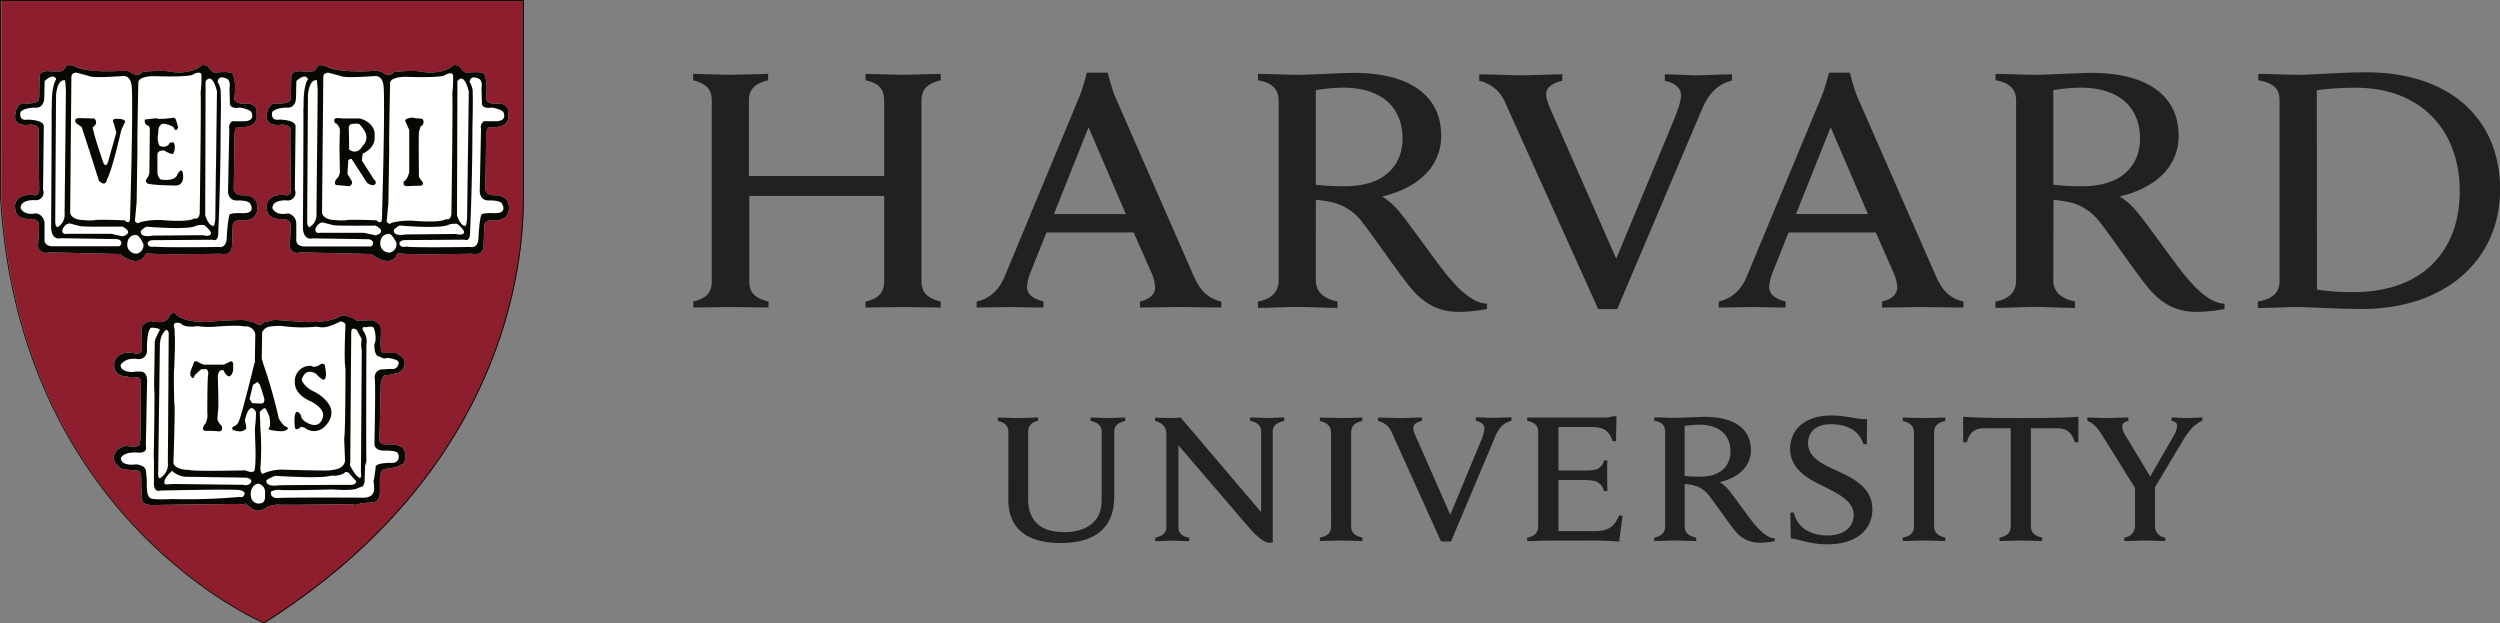
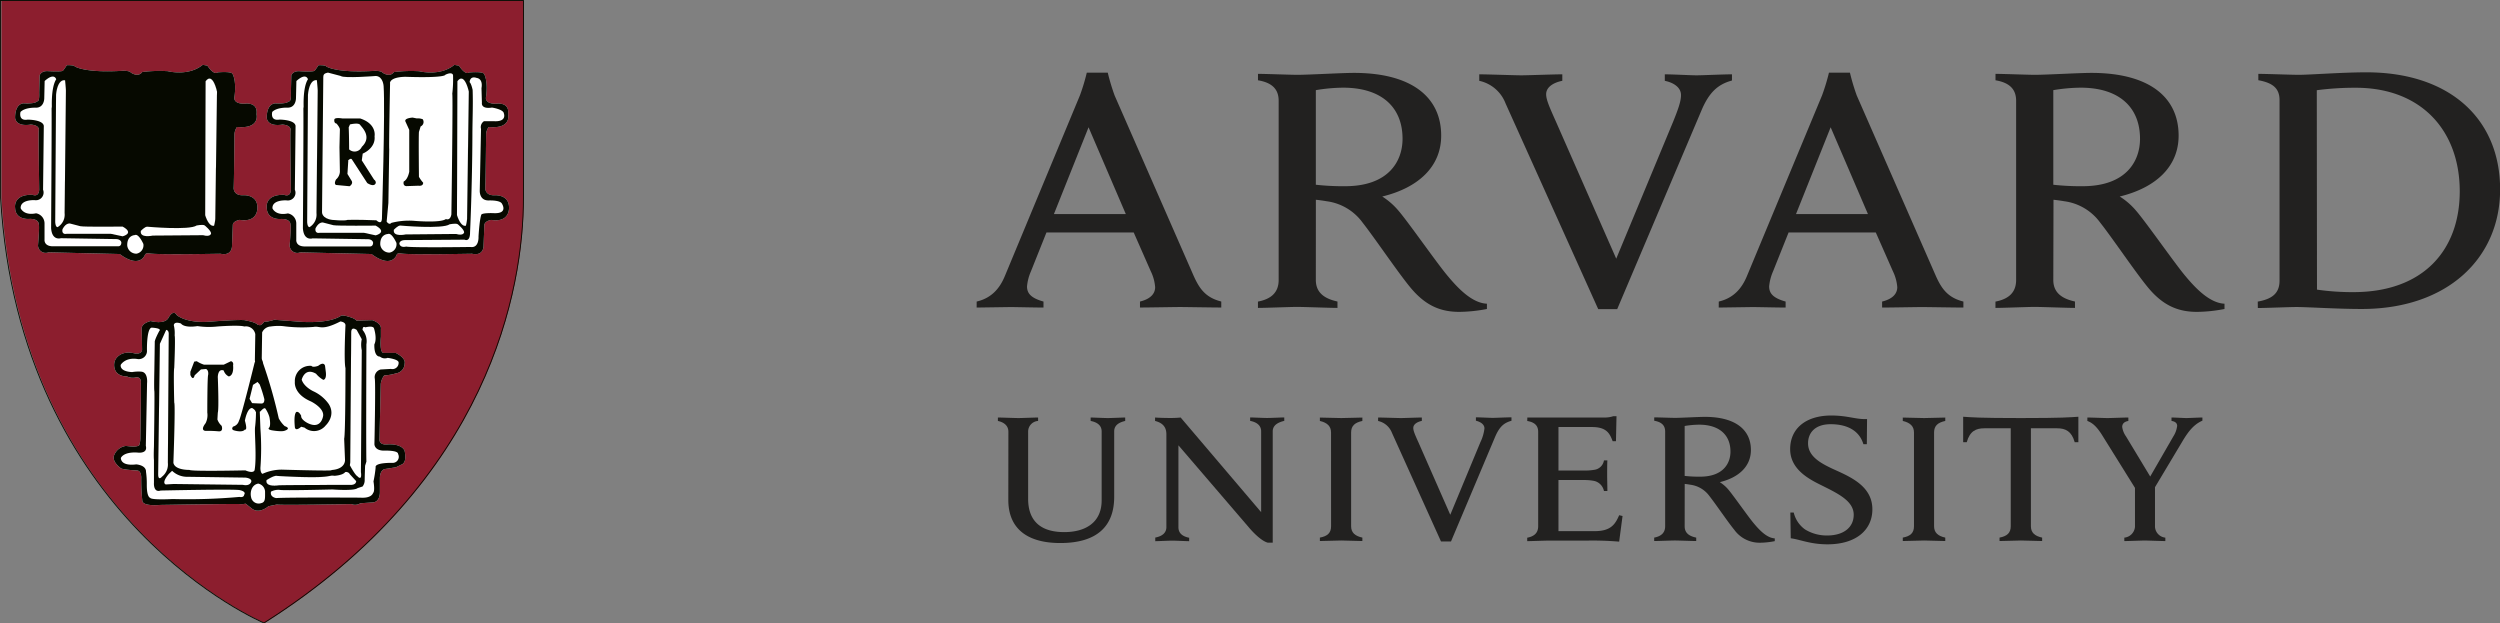
<svg xmlns="http://www.w3.org/2000/svg" viewBox="0 0 649.55 161.97">
  <rect x="0" y="0" width="649.55" height="161.97" fill="#808080" stroke="none" />
  <defs>
    <style>.cls-1{fill:#222120;}.cls-2{fill:#8c1e2e;}.cls-3,.cls-6,.cls-7{fill:none;stroke:#060900;}.cls-3{stroke-width:0.23px;}.cls-4{fill:#fff;}.cls-5{fill:#060900;}.cls-6{stroke-width:0.01px;}.cls-7{stroke-width:0.01px;}</style>
  </defs>
  <title>hardvard</title>
  <g id="Capa_2" data-name="Capa 2">
    <g id="Capa_1-2" data-name="Capa 1">
      <path class="cls-1" d="M262,112.16c0-1.37-.9-2.39-2.73-2.79v-.89c1,0,4.39.14,5.34.14s4.09-.14,5.11-.14v.89a2.77,2.77,0,0,0-2.59,2.79V129.6c0,5.52,3,8.65,9.38,8.65,5.47,0,9.72-2.45,9.72-8.24V112.09c0-1.3-.81-2.32-2.86-2.72v-.89c.75,0,3.54.14,4.49.14s3.74-.14,4.49-.14v.89c-2,.47-2.86,1.36-2.86,2.72v17c0,7.61-4.43,12-14,12-8.9,0-13.51-4-13.51-11.2Z" />
      <path class="cls-1" d="M300.16,139.67c2.07-.39,2.89-1.43,2.89-2.72V112.84c0-2-1.09-3-2.94-3.47v-.89c1,.08,2.81.12,3.71.12a26.63,26.63,0,0,0,2.94-.12l20.91,24.59v-21c0-1.29-.82-2.32-2.86-2.72v-.89c.75,0,3.44.14,4.4.14s3.72-.14,4.47-.14v.89c-2,.47-3,1.36-3,2.72V141h-1.26c-.79-.18-2.29-1-4.57-3.54L306.18,115.7V137c0,1.29.75,2.32,2.79,2.72v.89c-.75,0-3.44-.14-4.4-.14s-3.65.14-4.41.14Z" />
      <path class="cls-1" d="M465.17,133.17h.88a7.48,7.48,0,0,0,2.94,4.39,10.76,10.76,0,0,0,5.77,1.57c4.21,0,6.87-2.08,6.87-5.38s-3.42-5.19-7.51-7.23c-3-1.52-9-4-9-9.82,0-5.39,4.11-8.74,10.68-8.74,4.34,0,6.37,1.06,9.3.92l-.06,6.53h-.89c-1.17-3.85-4.67-5.19-8.5-5.19-4.28,0-5.88,2.45-5.88,4.94,0,3.57,3.49,5.36,7.44,7.13,4.45,2,9.27,4.48,9.27,10.05,0,5.27-4.13,9.09-11.67,9.09-4.49,0-7.18-1.28-9.54-1.57Z" />
      <path class="cls-1" d="M559.91,126v10.91a3,3,0,0,0,2.69,2.78v.89c-1,0-4.43-.14-5.41-.14-.82,0-4.08.14-5.25.14v-.89a3.08,3.08,0,0,0,2.77-2.78V126.45m.33.84-8.51-13.66c-1.45-2.4-2.57-3.66-4.19-4.26v-.89c1.17,0,4.32.14,5.21.14s4.21-.14,5.44-.14v.89c-1.09.19-1.6.74-1.6,1.56a5.54,5.54,0,0,0,1,2.47l6.28,10.41,6-10.41a6.48,6.48,0,0,0,1-2.76c0-.62-.44-1.14-1.47-1.27v-.89c1,0,3.18.14,3.86.14s3.16-.14,4.17-.14v.82c-2.33,1-3.78,3-5.19,5.36l-7.74,12.94" />
      <path class="cls-1" d="M396.83,108.48h20a6.94,6.94,0,0,0,2.32-.34H420l-.14,6.49H419c-.76-2-1.55-3.68-5.41-3.68h-8.67v11.31h6.68a15,15,0,0,0,2.67-.2,2.92,2.92,0,0,0,2.47-2.44h.89c-.06,1-.06,3.21-.06,3.87s.06,3,.06,4.08h-.89a3.37,3.37,0,0,0-2.47-2.6,13.43,13.43,0,0,0-2.67-.25h-6.68V138h9.43c4.12,0,5.31-1.72,6.34-4.14l.88.21-.88,6.66a82.14,82.14,0,0,0-8.38-.27h-10c-1,0-4.48.14-5.51.14v-.89c1.8-.34,2.85-1.23,2.85-3V112.19c0-1.52-.82-2.47-2.84-2.81Z" />
      <path class="cls-1" d="M345.83,112.37c0-1.64-1-2.55-2.9-3v-.88c1.07,0,4.54.13,5.55.13.85,0,4.41-.13,5.49-.13v.88c-1.91.41-2.92,1.23-2.92,3v24.36c0,1.64,1,2.54,2.92,2.95v.89c-1.08,0-4.5-.14-5.49-.14s-4.47.14-5.55.14v-.89c2-.37,2.91-1.23,2.91-2.95Z" />
      <path class="cls-1" d="M497.29,112.37c0-1.64-1-2.55-2.91-3v-.88c1.07,0,4.54.13,5.54.13s4.41-.13,5.5-.13v.88c-1.91.41-2.91,1.23-2.91,3v24.36c0,1.64,1,2.54,2.91,2.95v.89c-1.07,0-4.49-.14-5.5-.14-.85,0-4.47.14-5.54.14v-.89c2-.37,2.91-1.23,2.91-2.95Z" />
      <path class="cls-1" d="M525,108.62c-10.94,0-12.7-.2-14.93-.34l0,6.61H511c.82-2.93,2.45-3.61,4.56-3.61h6.87v25.45c0,1.72-.94,2.58-2.91,2.95v.89c1.08,0,4.73-.14,5.57-.14,1,0,4.43.14,5.5.14v-.89c-1.93-.41-2.92-1.3-2.92-2.95V111.28h6.81c2.19,0,3.76.75,4.57,3.61H540v-6.61c-2.22.14-4,.34-14.92.34" />
      <path class="cls-1" d="M437.71,123.65a32.85,32.85,0,0,0,4,.2c6,0,7.9-3.45,7.9-6.51,0-4.32-2.89-7-8.14-7a23.19,23.19,0,0,0-3.76.34Zm0,13.08c0,1.64,1,2.54,3,2.95v.89c-1.07,0-4.57-.14-5.57-.14s-4.28.14-5.35.14v-.89c1.79-.34,2.85-1.23,2.85-2.95v-24.6c0-1.51-.82-2.47-2.84-2.81v-.88c1.07,0,4.46.13,5.41.13,1.57,0,6-.26,7.77-.26,7.67,0,11.94,3.17,11.94,8.61,0,4.27-3.18,7.17-8.08,8.35a9.8,9.8,0,0,1,2.23,1.94c1.35,1.6,5,6.84,6.52,8.67s3.45,3.89,5.53,4v.72a20.37,20.37,0,0,1-3.81.41,8.1,8.1,0,0,1-6.71-3.36c-1.75-2.13-4.71-6.54-6.46-8.77a7.29,7.29,0,0,0-4.95-2.94c-.48-.08-.93-.15-1.47-.21Z" />
      <path class="cls-1" d="M361.66,112.47a5,5,0,0,0-3.6-3.09v-.9c1.14,0,5.08.14,5.95.14s4.24-.14,5.41-.14v.88c-1,.2-2.22.77-2.22,1.84,0,.76.46,1.79,1.34,3.74l8.27,18.81,7.82-18.84a11.09,11.09,0,0,0,1.06-3.6c0-1-.92-1.68-2.22-2v-.88c1,0,3.59.14,4.38.14s3.71-.14,4.86-.14v.9c-2,.53-3.14,1.6-4.24,4.15L377,140.68h-2.6Z" />
      <path class="cls-1" d="M391.17,26.86A9.45,9.45,0,0,0,384.34,21V19.31c2.15,0,9.3.26,10.94.26s8.43-.26,10.64-.26V21c-2,.38-4.2,1.47-4.2,3.49,0,1.42.88,3.39,2.53,7.08l15.68,35.64,14.83-35.7c1.16-2.89,2-5.1,2-6.81,0-1.9-1.76-3.19-4.21-3.7V19.31c2,0,6.73.26,8.25.26s7-.26,9.2-.26v1.61c-3.7,1-6,3.13-8,7.95L420.18,80.32h-4.93Z" />
-       <path class="cls-1" d="M180.08,78.36c2.85-.65,4.85-1.94,4.85-5.17V26c0-3.1-1.86-4.38-4.85-5.16V19.19c1.49,0,7.94.25,9.5.25,1.81,0,8.56-.25,10-.25v1.67c-2.84.65-5,1.94-5,5.16V45.72h35.14V26c0-3.22-1.87-4.51-4.84-5.16V19.19c1.48,0,8.12.25,9.92.25,1.56,0,8.15-.25,9.62-.25v1.67c-2.85.65-5,1.94-5,5.16V73.19c0,3.1,2,4.4,5,5.17v1.54c-1.47,0-8.06-.13-9.62-.13-1.8,0-8.43.13-9.92.13V78.36c2.83-.65,4.84-1.94,4.84-5.17V50.9H194.68V73.19c0,3.23,2,4.4,5,5.17v1.54c-1.48,0-8.24-.13-10-.13-1.57,0-8,.13-9.5.13Z" />
      <path class="cls-1" d="M602,75.25a64,64,0,0,0,9.48.65c18.16,0,27.61-10.93,27.61-26.18,0-15.81-10-26.92-27-26.92a76.15,76.15,0,0,0-10.14.64Zm-15.39,3.11c3.65-.65,5.66-2.1,5.66-5.43V26c0-3.23-2-4.51-5.51-5.16V19.19c2,0,8.64.25,10.47.25,3,0,11.2-.65,17.61-.65,21.62,0,34.74,12.07,34.74,30.43,0,17.84-13.66,31.06-35.95,31.06-6.43,0-14-.51-17-.51-1.81,0-8,.26-10,.26Z" />
      <path class="cls-1" d="M341.88,48a64.1,64.1,0,0,0,7.59.38c11.37,0,14.94-6.54,14.94-12.33,0-8.21-5.47-13.27-15.43-13.27a45.1,45.1,0,0,0-7.1.64Zm0,24.74c0,3.13,2,4.82,5.62,5.6V80c-2,0-8.64-.26-10.54-.26-1.61,0-8.09.26-10.12.26V78.36c3.38-.65,5.38-2.33,5.38-5.6V26.18c0-2.87-1.55-4.68-5.37-5.32V19.19c2,0,8.44.25,10.24.25,3,0,11.4-.5,14.73-.5,14.54,0,22.63,6,22.63,16.3,0,8.11-6,13.56-15.31,15.82a18.55,18.55,0,0,1,4.22,3.69c2.57,3,9.65,13.15,12.51,16.62s6.53,7.36,10.46,7.54v1.37a39,39,0,0,1-7.19.75c-5,0-8.89-1.73-12.72-6.37-3.3-4-9.07-12.58-12.38-16.81a13.77,13.77,0,0,0-9.34-5.56c-.92-.16-1.79-.28-2.81-.39Z" />
      <path class="cls-1" d="M533.49,48a64.54,64.54,0,0,0,7.6.38c11.37,0,14.93-6.54,14.93-12.33,0-8.21-5.47-13.27-15.41-13.27a45.28,45.28,0,0,0-7.12.64Zm0,24.74c0,3.13,2,4.82,5.63,5.6V80c-2,0-8.63-.26-10.53-.26-1.63,0-8.1.26-10.13.26V78.36c3.38-.65,5.37-2.33,5.37-5.6V26.18c0-2.87-1.56-4.68-5.36-5.32V19.19c2,0,8.43.25,10.24.25,3,0,11.4-.5,14.71-.5,14.56,0,22.63,6,22.63,16.3,0,8.11-6,13.56-15.3,15.82A18.2,18.2,0,0,1,555,54.75c2.59,3,9.67,13.15,12.52,16.62s6.55,7.36,10.45,7.54v1.37a38.59,38.59,0,0,1-7.16.75c-5,0-8.92-1.73-12.74-6.37-3.3-4-9.06-12.58-12.39-16.81a13.76,13.76,0,0,0-9.32-5.56c-.93-.16-1.79-.28-2.82-.39Z" />
      <path class="cls-1" d="M292.51,55.62l-9.68-22.55-9,22.55ZM253.76,78.35c3.85-.9,6-3.39,7.36-6.72L280.58,24.8a51.66,51.66,0,0,0,1.79-5.92h5.45a55.27,55.27,0,0,0,1.78,5.93l20.57,46.94c1.47,3.23,3.05,5.57,7.14,6.59v1.56c-2.23,0-9.15-.13-10.72-.13s-8.18.13-10.4.13V78.35c3-.73,3.94-2.26,3.94-3.73A11.24,11.24,0,0,0,299,70.49L294.56,60.4H271.89l-4.05,10.14a12.56,12.56,0,0,0-1,3.87c0,1.69.88,3,4.28,3.94v1.56c-2,0-7.33-.13-8.57-.13l-8.8.13Z" />
      <path class="cls-1" d="M485.33,55.62l-9.69-22.55-9,22.55ZM446.57,78.35c3.84-.9,6-3.39,7.36-6.72L473.4,24.8a52.45,52.45,0,0,0,1.8-5.92h5.45a54.92,54.92,0,0,0,1.77,5.93L503,71.76c1.46,3.23,3.06,5.57,7.13,6.59v1.56c-2.22,0-9.15-.13-10.73-.13s-8.16.13-10.39.13V78.35c3-.73,3.94-2.26,3.94-3.73a11.4,11.4,0,0,0-1.13-4.13L487.37,60.4H464.71l-4.05,10.14a12.55,12.55,0,0,0-1,3.87c0,1.69.88,3,4.28,3.94v1.56c-2,0-7.33-.13-8.58-.13l-8.8.13Z" />
      <path class="cls-2" d="M.39.25H136.1V51.51c0,23.49-8.74,73.3-67.35,110.37,0,0-63.5-26.52-68.36-110.37Z" />
      <path class="cls-3" d="M.12.12H136v51.3c0,23.5-8.75,73.33-67.41,110.43,0,0-63.56-26.54-68.43-110.43Z" />
      <path class="cls-4" d="M103.11,66.12S101.9,70,96.52,66L78,65.57a2,2,0,0,1-2.75-1.75s.44-5.06.22-5.5c0,0,.11-1.43-2.32-1.43,0,0-3.73.44-3.84-2.87,0,0-.65-3.52,4.51-3.4,0,0,1.65.77,1.76-1.33,0,0-.22-14.3-.11-15.39,0,0,.44-1.31-2.09-1.54,0,0-3.63.77-4.07-1.65,0,0-.22-3.63,2.21-3.85,0,0,3,.22,3.51-.55,0,0,.66.43.55-2.19l.11-4.52s.32-1.21,2.19-1.09c0,0,3.41.22,3.86-.12a14.17,14.17,0,0,0,1-1.43s1.76-.11,2.09.34c0,0,2.64,1.76,12.65,1.1,0,0,1.54,0,1.86.44,0,0,1.88,1.43,3-.11a35.47,35.47,0,0,1,6.59-.22s5.4,1.42,9.12-1.66l1.21.22s1.54,2.52,2.64,1.76c0,0,3.3-.32,3.85.33,0,0,1.1,1.64.55,5.94,0,0-.65,1.86,2.53,1.86,0,0,3.63-.66,3.19,2.74,0,0,1,3.85-5.05,3.3a3.48,3.48,0,0,0-.67,1.87s-.11,12.53-.22,14c0,0-.11,2,2.53,1.87,0,0,3.52-.23,3.64,3,0,0,.44,4.18-4.63,3.4,0,0-1.54.22-1.77,1.21l-.21,5.5s.1,2.75-3,2.08c-.44,0-17.15.34-18.58-.1,0,0-.78-.11-1,.32" />
      <path class="cls-4" d="M67.59,84.5a2,2,0,0,0,1-.87,9.47,9.47,0,0,0,2.64-.55l7.26.55s7.14.54,10.22-1.67a5.63,5.63,0,0,1,1.88.34s1.53.34,2,1l4.18-.11s2.42.78,2.19,2.32v2s-.44,4,.66,4.19h3.2s2.64,1.21,2.31,2.74A2.59,2.59,0,0,1,102.89,97a13.44,13.44,0,0,1-3.08.55,4.72,4.72,0,0,0-.89,2.19l-.32,14.41s-.22,1.54,2.09,1.32c0,0,3.4-.33,4.4,1.55,0,0,.88,3.18-.88,3.73l-1.32.65-2.87.46s-1.2.1-1.32,2.19v3.84s.11,2.65-2,2.65l-3.08.22a2.54,2.54,0,0,1-2.31.21s-18.7.34-19.36.11l-2.2.45s-2.42,2.2-4.4.54l-1.54-1.21a5.26,5.26,0,0,1-1.53.11c-.44-.11-20.68.22-20.68.22s-4.29.45-4.61-1A51.8,51.8,0,0,1,36.7,124s0-1.64-1-1.75c0,0-4.29-.22-4.4-.67,0,0-2.31-1.64-1.65-3.29a3.82,3.82,0,0,1,3.08-2.43s3.52.56,3.52-.43a6,6,0,0,0,.22-1.76s.22-13.09.11-14c0,0,.33-1.65-1.1-1.65A3.53,3.53,0,0,1,33,97.81s-2.64.11-3.19-2A3.23,3.23,0,0,1,30,93.4S31.2,91,34.72,91.76c0,0,2,.55,2.2-.87l-.1-5.29s-.45-1.42,2.31-2.19c0,0,3.52,1,4.61-.77,0,0,1.21-2.43,2.19-.78,0,0,2.1,2,7.82,1.77,0,0,9.9-.78,10.12-.35,0,0,2.42.35,3.08,1.11Z" />
      <path class="cls-4" d="M37.7,66.12S36.48,70,31.09,66l-18.47-.44a2,2,0,0,1-2.75-1.76s.44-5.05.21-5.5c0,0,.12-1.43-2.31-1.43,0,0-3.73.45-3.84-2.85,0,0-.66-3.53,4.5-3.41,0,0,1.64.77,1.76-1.32,0,0-.22-14.29-.12-15.4,0,0,.45-1.31-2.08-1.53,0,0-3.63.76-4.06-1.66,0,0-.22-3.62,2.19-3.85,0,0,3,.22,3.52-.54,0,0,.66.42.55-2.22l.11-4.5s.33-1.21,2.19-1.1c0,0,3.42.22,3.86-.11a12.3,12.3,0,0,0,1-1.43s1.77-.1,2.1.32c0,0,2.63,1.77,12.65,1.11,0,0,1.53,0,1.86.44,0,0,1.87,1.43,3-.11a36.44,36.44,0,0,1,6.6-.22s5.38,1.43,9.12-1.65l1.21.22s1.54,2.52,2.65,1.75c0,0,3.29-.33,3.85.33,0,0,1.1,1.65.54,5.94,0,0-.65,1.87,2.53,1.87,0,0,3.63-.65,3.19,2.74,0,0,1,3.85-5.06,3.3a3.49,3.49,0,0,0-.67,1.87s-.11,12.53-.21,14c0,0-.11,2,2.53,1.87,0,0,3.52-.23,3.63,3,0,0,.44,4.17-4.61,3.4,0,0-1.54.23-1.77,1.21l-.21,5.5s.11,2.75-3,2.09c-.44,0-17.14.32-18.58-.11,0,0-.77-.11-1,.32" />
      <path class="cls-5" d="M103.11,66.12S101.9,70,96.52,66L78,65.57a2,2,0,0,1-2.75-1.75s.44-5.06.22-5.5c0,0,.11-1.43-2.32-1.43,0,0-3.73.44-3.84-2.87,0,0-.65-3.52,4.51-3.4,0,0,1.65.77,1.76-1.33,0,0-.22-14.3-.11-15.39,0,0,.44-1.31-2.09-1.54,0,0-3.63.77-4.07-1.65,0,0-.22-3.63,2.21-3.85,0,0,3,.22,3.51-.55,0,0,.66.43.55-2.19l.11-4.52s.32-1.21,2.19-1.09c0,0,3.41.22,3.86-.12a14.17,14.17,0,0,0,1-1.43s1.76-.11,2.09.34c0,0,2.64,1.76,12.65,1.1,0,0,1.54,0,1.86.44,0,0,1.88,1.43,3-.11a35.47,35.47,0,0,1,6.59-.22s5.4,1.42,9.12-1.66l1.21.22s1.54,2.52,2.64,1.76c0,0,3.3-.32,3.85.33,0,0,1.1,1.64.55,5.94,0,0-.65,1.86,2.53,1.86,0,0,3.63-.66,3.19,2.74,0,0,1,3.85-5.05,3.3a3.48,3.48,0,0,0-.67,1.87s-.11,12.53-.22,14c0,0-.11,2,2.53,1.87,0,0,3.52-.23,3.64,3,0,0,.44,4.18-4.63,3.4,0,0-1.54.22-1.77,1.21l-.21,5.5s.1,2.75-3,2.08c-.44,0-17.15.34-18.58-.1,0,0-.78-.11-1,.32" />
      <path class="cls-6" d="M103.11,66.13S101.9,70,96.52,66L78,65.57a2,2,0,0,1-2.75-1.76s.45-5.06.22-5.5c0,0,.11-1.43-2.31-1.43,0,0-3.74.44-3.85-2.86,0,0-.65-3.52,4.51-3.4,0,0,1.65.77,1.76-1.32,0,0-.22-14.3-.11-15.39,0,0,.45-1.32-2.09-1.54,0,0-3.63.77-4.07-1.65,0,0-.21-3.63,2.21-3.85,0,0,3,.22,3.52-.55,0,0,.67.43.55-2.2l.12-4.52s.31-1.21,2.19-1.09c0,0,3.41.22,3.85-.12a14.42,14.42,0,0,0,1-1.43s1.76-.11,2.09.33c0,0,2.64,1.76,12.65,1.1,0,0,1.54,0,1.86.44,0,0,1.88,1.43,3-.11a35.47,35.47,0,0,1,6.59-.22s5.4,1.42,9.13-1.66l1.21.22s1.54,2.53,2.63,1.76c0,0,3.3-.32,3.85.33,0,0,1.1,1.65.55,5.94,0,0-.66,1.87,2.53,1.87,0,0,3.63-.66,3.18,2.74,0,0,1,3.85-5.05,3.3a3.49,3.49,0,0,0-.66,1.87s-.11,12.53-.22,14c0,0-.11,2,2.53,1.87,0,0,3.53-.23,3.64,3,0,0,.43,4.18-4.63,3.4,0,0-1.54.23-1.77,1.21l-.21,5.5s.1,2.75-3,2.09c-.44,0-17.15.34-18.59-.1C104.1,65.8,103.32,65.69,103.11,66.13Z" />
      <path class="cls-4" d="M82.33,20.82s.22,2.2.22,2.76-.32,31.77-.32,31.77A3.8,3.8,0,0,1,80.46,59s-.56.21-.66-1.32l.21-33s.22-4.08,2.31-3.86" />
      <path class="cls-7" d="M82.33,20.82s.21,2.2.21,2.76-.32,31.78-.32,31.78A3.8,3.8,0,0,1,80.46,59s-.56.22-.67-1.32l.22-33S80.24,20.6,82.33,20.82Z" />
      <path class="cls-4" d="M78.7,59.31s.22-31,.11-31.56.1.45.1.45-.33-5.4,1.1-7.6c0,0-.45-1.86-3,.45l-.11,4.5s0,2.53-2.31,2.42c0,0-2.64-.11-3.85,1.1,0,0-.66,2.42,1.87,2,0,0,4,0,4.18,1.64L76.61,49.3a2,2,0,0,1-2.19,2.76s-3.75-.24-3.63,2.07c0,0,.77,2,4,1.32a2.65,2.65,0,0,1,2.19,2.64v4.18s-.22,1.66,2,1.76H96.07s.87.11.87-1c0,0-.11-.88-1.42-.88l-14.29-.22s-2.31.77-2.53-2.64" />
      <path class="cls-4" d="M82,59.26s-.44,1.54,1.21,1.22H94.54l3.07.67s3.19-.78,0-2.53c0,0-10.11.1-11-.11l-2.54-.66S83,57.4,82,59.26" />
      <path class="cls-7" d="M82,59.26s-.44,1.54,1.21,1.22H94.54l3.07.67s3.19-.78,0-2.54c0,0-10.11.1-11-.11l-2.54-.66S83,57.39,82,59.26Z" />
      <path class="cls-4" d="M100.8,60.8s-2.09,0-2,2.75a2.36,2.36,0,0,0,2.42,2.08A2.2,2.2,0,0,0,103,63.11s-1.21-2.75-2.2-2.31" />
      <path class="cls-4" d="M102.34,59.7s1-1.1,1.65-1.1c0,0,11,1,12.85-.33,0,0,1.66-.33,2.1,0,0,0,1.65,1.32,1.65,2.09,0,0-.11,1-2.09.43l-13.09.12s-3.42.76-3.08-1.21" />
      <path class="cls-7" d="M102.34,59.7s1-1.1,1.65-1.1c0,0,11,1,12.86-.33,0,0,1.66-.33,2.1,0,0,0,1.64,1.32,1.64,2.09,0,0-.11,1-2.09.43l-13.09.12S102,61.68,102.34,59.7Z" />
      <path class="cls-4" d="M103.77,63.27s0-.89,1.54-.89l15.39-.11s1.43.77,1.43-1.86c0,0,.56-12,.61-25.18,0-3.93.2-8.05.06-11.87,0,0-.34-1.65-.78-2,0,0,0-1.76,1.87-1.1,0,0,1.65.11,1.21,2.65l.11,3.83s-.33,1.66,2.63,1.21c0,0,3,.45,3.08,1.54,0,0,.88,2.21-2.63,2h-2.54a1.82,1.82,0,0,0-.77,2l-.33,15.95s-.22,2.74,2.42,2.64c0,0,2.74-.11,3.3.77,0,0,1.88,2.75-2.19,2.53,0,0-2.53-.11-3.08.33,0,0-.44.55-.77,5.72,0,0,.22,3.08-2.09,2.74,0,0-15.29.22-16.71-.11,0,0-1.54.45-1.76-.77" />
      <path class="cls-4" d="M84,19.82l-.33,35.31s-.11,1.64,2.64,2c0,0,3.19.33,4,0,0,0,2.1-.11,7.48.11,0,0,1.33,1.33,1.44-.33,0,0,.87-28.58.44-34.53,0,0-.12-2.53-2-2.64,0,0-8.36.67-9.13,0l-3.3-.87s-1.32.11-1.21,1" />
      <path class="cls-4" d="M101.35,21.59s-.33,16.6-.22,17.15l-.22,14-.45,4.84s.66,1,1.21.33a18.41,18.41,0,0,1,5.72-.55s7,.65,8.47-.45c0,0,1.1.55,1.42-1.21,0,0,.44-30.78.23-31.33a32.59,32.59,0,0,0,.2-4.84s-.1-1-2-.11c0,0,.21.88-10.22.54,0,0-4-.11-4.18,1.66" />
      <path class="cls-4" d="M118.84,21.15l-.11,34.74s.88,3.09,2.31,2.77a9.3,9.3,0,0,0,.32-1.77l.45-33.1s-1.11-5.27-3-2.64" />
      <path class="cls-7" d="M118.83,21.15l-.11,34.75s.88,3.09,2.31,2.77a9.1,9.1,0,0,0,.32-1.77l.44-33.11S120.7,18.52,118.83,21.15Z" />
      <path class="cls-5" d="M105.33,31.55c-.33-.88,1.87-1,1.87-1l1.1.22a3.3,3.3,0,0,1,1.54.22,1.27,1.27,0,0,1-.55,1.86l-.44,1.43c-.11,1.21,0,11.66,0,11.66a8.2,8.2,0,0,0,1.1,1.53c0,1-1.21.78-1.21.78l-3.18.11c-1-.11-.66-1.21-.66-1.21,1.1-.55,1.43-2.53,1.43-2.53V33.75Z" />
      <path class="cls-5" d="M90.6,33.09c.11,2.43.11,5.72.11,5.72a2.06,2.06,0,0,0,3.3-.66c2.74-2.63,0-5.06-.44-5.71s-2.64-.11-2.64-.11Zm-.11,8.69-.22,3.41,1,1.65c.67.88-.44,1.55-.44,1.55l-3.52-.33c-.65-.34,0-1.43,0-1.43a2.85,2.85,0,0,0,1-2l-.11-6.38.11-4.62c0-.55-.88-1.53-.88-1.53-.77-.11-.55-1.1-.55-1.1.22-.55,2.08-.22,2.08-.22h4.62c4.4,1.43,3.74,4.62,3.74,4.62.33,3.18-3.08,4.51-3.08,4.51L94,41.67l3.19,5a.94.94,0,0,1,.44.89c-.44,1.21-2.21,0-2.21,0l-4-6.16c-.33-.44-1,.33-1,.33" />
      <path class="cls-5" d="M67.59,84.5a2,2,0,0,0,1-.87,9.47,9.47,0,0,0,2.64-.55l7.26.55s7.14.54,10.22-1.67a5.63,5.63,0,0,1,1.88.34s1.53.34,2,1l4.18-.11s2.42.78,2.19,2.32v2s-.44,4,.66,4.19h3.2s2.64,1.21,2.31,2.74A2.59,2.59,0,0,1,102.89,97a13.44,13.44,0,0,1-3.08.55,4.72,4.72,0,0,0-.89,2.19l-.32,14.41s-.22,1.54,2.09,1.32c0,0,3.4-.33,4.4,1.55,0,0,.88,3.18-.88,3.73l-1.32.65-2.87.46s-1.2.1-1.32,2.19v3.84s.11,2.65-2,2.65l-3.08.22a2.54,2.54,0,0,1-2.31.21s-18.7.34-19.36.11l-2.2.45s-2.42,2.2-4.4.54l-1.54-1.21a5.26,5.26,0,0,1-1.53.11c-.44-.11-20.68.22-20.68.22s-4.29.45-4.61-1A51.8,51.8,0,0,1,36.7,124s0-1.64-1-1.75c0,0-4.29-.22-4.4-.67,0,0-2.31-1.64-1.65-3.29a3.82,3.82,0,0,1,3.08-2.43s3.52.56,3.52-.43a6,6,0,0,0,.22-1.76s.22-13.09.11-14c0,0,.33-1.65-1.1-1.65A3.53,3.53,0,0,1,33,97.81s-2.64.11-3.19-2A3.23,3.23,0,0,1,30,93.4S31.2,91,34.72,91.76c0,0,2,.55,2.2-.87l-.1-5.29s-.45-1.42,2.31-2.19c0,0,3.52,1,4.61-.77,0,0,1.21-2.43,2.19-.78,0,0,2.1,2,7.82,1.77,0,0,9.9-.78,10.12-.35,0,0,2.42.35,3.08,1.11Z" />
      <path class="cls-6" d="M67.59,84.36a2.05,2.05,0,0,0,1-.87,9.47,9.47,0,0,0,2.64-.55l7.26.55s7.15.55,10.23-1.66a5.63,5.63,0,0,1,1.88.34s1.53.33,2,1L96.73,83s2.42.78,2.19,2.32v2s-.44,4,.66,4.18h3.19s2.64,1.21,2.31,2.75a2.59,2.59,0,0,1-2.2,2.64,13.23,13.23,0,0,1-3.08.55,4.77,4.77,0,0,0-.89,2.2l-.32,14.41s-.22,1.53,2.09,1.32c0,0,3.4-.32,4.4,1.54,0,0,.88,3.19-.88,3.74l-1.32.66-2.87.45s-1.21.11-1.31,2.19v3.86s.11,2.64-2,2.64l-3.08.22a2.54,2.54,0,0,1-2.31.22s-18.7.33-19.36.1l-2.21.45s-2.41,2.2-4.39.54l-1.54-1.21a5.56,5.56,0,0,1-1.53.12c-.44-.12-20.67.22-20.67.22s-4.29.44-4.62-1a52,52,0,0,1-.33-6.27s0-1.64-1-1.75c0,0-4.29-.22-4.4-.66,0,0-2.31-1.65-1.65-3.3a3.83,3.83,0,0,1,3.08-2.43s3.51.56,3.51-.44a5.9,5.9,0,0,0,.22-1.75s.22-13.09.11-14c0,0,.33-1.66-1.11-1.66A3.55,3.55,0,0,1,33,97.68s-2.64.11-3.19-2A3.2,3.2,0,0,1,30,93.27s1.21-2.42,4.73-1.65c0,0,2,.56,2.2-.87l-.11-5.29s-.44-1.42,2.31-2.2c0,0,3.52,1,4.62-.77,0,0,1.21-2.42,2.19-.78,0,0,2.1,2,7.81,1.77,0,0,9.9-.78,10.12-.34,0,0,2.42.34,3.08,1.11Z" />
      <path class="cls-4" d="M70.45,127.72a4,4,0,0,1,2.21-.44c.88.22,13.74-.11,13.74-.11s5.61.44,6.49-.34l1.31-.43a2.62,2.62,0,0,0,.55-1.53c0-.89.11-3.86.11-3.86l.34-1.09s-.11-1.1,0-30.46a4.59,4.59,0,0,0-1-3.74s0-.87.44-.77.22.12.22.12,2-.56,2.3.21c0,0,.89,2.63.11,4.18,0,0-.22,3.19,1.44,3.19a2,2,0,0,0,2,.33s2.86.34,2.86,1.21a1.61,1.61,0,0,1-2,1.66L98.92,96a2.05,2.05,0,0,0-1.53,2.42c.22,2.09-.11,17-.11,17s0,1.77,2.75,1.66c0,0,3.4-.11,3.4.87a1.58,1.58,0,0,1-1.54,2.31s-4.62-.11-4.29,1.2a32.48,32.48,0,0,1-.56,3.63s.45,2.53-.11,3c0,0-.32,1.42-3.29,1.21,0,0-18.91-.11-21.88.11,0,0-1.76-.22-1.32-1.76" />
      <path class="cls-4" d="M67,125.63a2.23,2.23,0,0,1,1.87,2.09c0,1.76.11,2.75-1,3a2,2,0,0,1-2.63-1.53c-.34-1.43.21-3.2,1.76-3.52" />
      <path class="cls-4" d="M69.24,124.75s2-1.33,2.75-1.1c0,0,10,.65,13.09.11s1.21-.11,1.21-.11,2.64,0,3.4-1a1.1,1.1,0,0,1,1.21.56L92.54,125s.12,1.09-1.75,1c0,0-17.93,0-18.47.11,0,0-3.41.54-3.08-1.32" />
      <path class="cls-7" d="M69.24,124.75s2-1.33,2.75-1.1c0,0,10,.66,13.09.12s1.21-.12,1.21-.12,2.64,0,3.41-1a1.1,1.1,0,0,1,1.21.56L92.55,125s.12,1.09-1.75,1c0,0-17.93,0-18.48.11C72.32,126.07,68.91,126.61,69.24,124.75Z" />
-       <path class="cls-4" d="M43.18,85.71s.77,0,.66,1.32l-.22,33.2a4.06,4.06,0,0,1-1.53,3.63s-1,1.21-1-.66l.45-33.87s.1-2.53,1.65-3.63" />
+       <path class="cls-4" d="M43.18,85.71s.77,0,.66,1.32l-.22,33.2a4.06,4.06,0,0,1-1.53,3.63s-1,1.21-1-.66l.45-33.87" />
      <path class="cls-7" d="M43.18,85.71s.77,0,.67,1.32l-.23,33.21a4.05,4.05,0,0,1-1.54,3.63s-1,1.21-1-.66l.45-33.87S41.64,86.81,43.18,85.71Z" />
      <path class="cls-4" d="M41.42,85.93s-1.32,2.42-1.21,3l-.11,7.36s-.11,4.73,0,5.28S40,116,40,116s-.11,2.63,0,3.52v5.93s-.22,2.64,1.76,2c0,0,19.36-.43,20.57-.1,0,0,1.75.33,1.1,1.21,0,0,0,.78-1.22.55a150.51,150.51,0,0,1-17.37.55s-5.5.32-5.83-.32c0,0-.87-.11-.87-3.3a22.62,22.62,0,0,0-.21-3.51s.21-1.56-2.53-1.88c0,0-3.85.66-4-1.64,0,0,.55-1.65,4.29-1.43,0,0,2.75.44,2.2-1.76l.32-16.26s.34-2.87-1.54-3a9.86,9.86,0,0,0-2.31.11s-3.19,0-3-1.86c0,0,1.1-2,4.29-1.54a2.13,2.13,0,0,0,2.53-2.31s-.11-5.61,1.21-5.83c0,0,2.76.1,2,.87" />
      <path class="cls-4" d="M44.72,122.33a5.63,5.63,0,0,0,4.08,1.55l14.94.21s1.66.12,1.56,1c0,0-.24,1.32-2.2.88l-18-.22-2,.12s-1.32-.23.78-2.75Z" />
-       <path class="cls-7" d="M44.71,122.32a5.61,5.61,0,0,0,4.08,1.54l14.94.22s1.66.11,1.56,1c0,0-.23,1.32-2.2.89l-18-.22-2,.11s-1.32-.22.78-2.76Z" />
      <path class="cls-4" d="M90.9,120.89s1.32,2.53,2,2.88c0,0,1.21,1.42.88-1.11L94,91a6.55,6.55,0,0,1,0-2.86l-1.32-2.42s-1.43-1.1-1.43.66L91,120.13Z" />
      <path class="cls-7" d="M90.9,120.89s1.32,2.53,2,2.88c0,0,1.21,1.42.88-1.11L94,91a6.51,6.51,0,0,1,0-2.85l-1.32-2.42s-1.44-1.1-1.44.66L91,120.14Z" />
      <path class="cls-4" d="M66.49,105.83a34.11,34.11,0,0,1-.22,5.15c-.18,1.39.45,7.82-.11,11.11,0,0-.1,1.1-2.42.12,0,0-14.07.32-14.51-.12,0,0-3.85.12-4.18-1.87,0,0,.55-15.06.22-15.62,0,0-.22-8.24,0-9,0,0,.33-7.59.11-8.46a8.59,8.59,0,0,0-.22-2.64s0-1.1,1.87-.44c0,0,.65,1.21,4.28.67a20.3,20.3,0,0,0,5.17.1s5.6-.44,7,0a2.47,2.47,0,0,1,2.85,2l-.11,6.81.66,2.2.77-.55L68,93.63l.11-7.26a2.56,2.56,0,0,1,2.21-1.54,13.72,13.72,0,0,1,3.19-.1,37.26,37.26,0,0,0,8,.21c1.64-.33,2,1.1,6.93-1.42,0,0,1.32.11,1.32,1,0,0-.45,9.36,0,11.11,0,0,0,17.15-.34,18.36l.22,5.5s.22,2.42-3.62,2.64c0,0,2.42.33-12.76-.11a12.08,12.08,0,0,0-5.05,1.09s-.55-.11-.55-1.53a69.2,69.2,0,0,0,0-10.23l-.21-5.61Z" />
      <path class="cls-5" d="M56.59,98s.33,8.13,0,9.23l-.1,1.76a4,4,0,0,0,1.1,1.65s.55,1.53-.77,1.43a29.86,29.86,0,0,0-3.4-.12s-1.55,0,0-2a4.64,4.64,0,0,0,.44-2.75s0-9.23.22-9.78c0,0,.22-1.22-.55-1.55l-1.32.11-1.64,1.54s-.34,1.66-1.11-.1V96.6l1-2.64.66-.11a7.42,7.42,0,0,0,1.86.89h5.17L60,93.85s.77.11.56,1.1c0,0,.32,2.54-1.11,2.86a2.5,2.5,0,0,1-1.32-1.54s-1.43-.76-1.55,1.76" />
      <path class="cls-5" d="M80.89,95.06a3.94,3.94,0,0,0-4.28,4.17s-.45,3.09,4.17,5.07c0,0,3.41,1.64,3.18,3.73,0,0-.44,3.74-4.07,1.87,0,0-1.76-.88-1.64-1.87,0,0-.56-1.21-1.22-1,0,0-.77.21-.43,3.85,0,0,0,1.43,1.65,0l.87.22a3.86,3.86,0,0,0,5.5-.56s2.76-2.53.77-5.6a10,10,0,0,0-4-3.29s-2.42-1.11-3-3c0,0,.77-3.3,3.73-1.54A6.67,6.67,0,0,0,84,98.69s.88,0,.66-2l-.21-1.64s-.22-1.22-1.77,0c0,0-1.43.54-1.76,0" />
      <path class="cls-5" d="M65.73,100c-.11.55-.89,3.63-.89,3.63l.66,1.11s1.76.1,2.42.1.77-.54.77-1.1a32.76,32.76,0,0,0-1.21-3.84l-.56-.66Zm1.75-7.25a2.59,2.59,0,0,1,.88,1.66,128.21,128.21,0,0,1,4.07,14.3,7.68,7.68,0,0,0,1.54,2c1.87.66,0,1.2,0,1.2-.77.34-3.29-.1-3.29-.1-1.33-.24-.78-.66-.78-.66.56-.55.11-2.75.11-2.75a7.59,7.59,0,0,0-1.1-2.3c-.44-.22-1.21.77-1.21.77s-1.21.44-1.32,0-.88-.86-.88-.86c-1.32,0-1.87,3.28-1.87,3.28.77,2.75,0,2.31,0,2.31-.66.89-2.75.24-2.75.24-1-.24-.32-1-.32-1a2.13,2.13,0,0,0,1.53-1.54c.55-.77,4.06-15.06,4.06-15.06.34-.66.55-2,1.32-1.43" />
      <path class="cls-5" d="M37.7,66.12S36.48,70,31.09,66l-18.47-.44a2,2,0,0,1-2.75-1.76s.44-5.05.21-5.5c0,0,.12-1.43-2.31-1.43,0,0-3.73.45-3.84-2.85,0,0-.66-3.53,4.5-3.41,0,0,1.64.77,1.76-1.32,0,0-.22-14.29-.12-15.4,0,0,.45-1.31-2.08-1.53,0,0-3.63.76-4.06-1.66,0,0-.22-3.62,2.19-3.85,0,0,3,.22,3.52-.54,0,0,.66.42.55-2.22l.11-4.5s.33-1.21,2.19-1.1c0,0,3.42.22,3.86-.11a12.3,12.3,0,0,0,1-1.43s1.77-.1,2.1.32c0,0,2.63,1.77,12.65,1.11,0,0,1.53,0,1.86.44,0,0,1.87,1.43,3-.11a36.44,36.44,0,0,1,6.6-.22s5.38,1.43,9.12-1.65l1.21.22s1.54,2.52,2.65,1.75c0,0,3.29-.33,3.85.33,0,0,1.1,1.65.54,5.94,0,0-.65,1.87,2.53,1.87,0,0,3.63-.65,3.19,2.74,0,0,1,3.85-5.06,3.3a3.49,3.49,0,0,0-.67,1.87s-.11,12.53-.21,14c0,0-.11,2,2.53,1.87,0,0,3.52-.23,3.63,3,0,0,.44,4.17-4.61,3.4,0,0-1.54.23-1.77,1.21l-.21,5.5s.11,2.75-3,2.09c-.44,0-17.14.32-18.58-.11,0,0-.77-.11-1,.32" />
      <path class="cls-6" d="M37.7,66.13S36.48,70,31.09,66l-18.47-.44a2,2,0,0,1-2.75-1.76s.45-5.05.22-5.5c0,0,.11-1.43-2.31-1.43,0,0-3.73.45-3.84-2.85,0,0-.66-3.53,4.51-3.41,0,0,1.64.77,1.76-1.32,0,0-.22-14.3-.11-15.4,0,0,.45-1.31-2.08-1.53,0,0-3.63.76-4.06-1.66,0,0-.22-3.62,2.19-3.84,0,0,3,.22,3.52-.54,0,0,.66.43.55-2.21l.11-4.51s.33-1.21,2.19-1.1c0,0,3.42.21,3.86-.11a12.07,12.07,0,0,0,1-1.43s1.77-.11,2.1.32c0,0,2.63,1.77,12.65,1.1,0,0,1.53,0,1.86.44,0,0,1.87,1.43,3-.11a36.36,36.36,0,0,1,6.6-.21s5.38,1.42,9.12-1.65l1.21.22s1.54,2.52,2.64,1.75c0,0,3.29-.33,3.85.33,0,0,1.1,1.65.54,5.94,0,0-.66,1.87,2.53,1.87,0,0,3.63-.66,3.19,2.74,0,0,1,3.85-5.05,3.3a3.47,3.47,0,0,0-.67,1.87s-.11,12.53-.21,14c0,0-.11,2,2.53,1.87,0,0,3.52-.24,3.63,3,0,0,.44,4.17-4.62,3.4,0,0-1.54.23-1.76,1.21l-.22,5.5s.12,2.75-3,2.1c-.44,0-17.15.32-18.58-.11C38.68,65.8,37.91,65.69,37.7,66.13Z" />
      <path class="cls-4" d="M16.91,20.83s.22,2.19.22,2.74-.34,31.78-.34,31.78A3.77,3.77,0,0,1,15,59s-.55.22-.66-1.31l.22-33s.22-4.07,2.31-3.85" />
      <path class="cls-7" d="M16.92,20.82s.22,2.19.22,2.74-.34,31.78-.34,31.78A3.78,3.78,0,0,1,15,59s-.55.22-.66-1.32l.22-33S14.82,20.61,16.92,20.82Z" />
      <path class="cls-4" d="M13.28,59.31s.21-31,.11-31.56.1.45.1.45-.32-5.38,1.11-7.59c0,0-.44-1.87-3,.44l-.1,4.51s0,2.53-2.32,2.42c0,0-2.64-.11-3.85,1.1,0,0-.66,2.42,1.87,2,0,0,4,0,4.18,1.64L11.19,49.3A2,2,0,0,1,9,52s-3.74-.21-3.63,2.1c0,0,.77,2,4,1.32a2.67,2.67,0,0,1,2.2,2.63v4.19s-.23,1.65,2,1.75H30.65s.88.11.88-1c0,0-.11-.87-1.42-.87l-14.29-.23s-2.32.77-2.54-2.64" />
      <path class="cls-4" d="M16.25,59.53s-.44,1.55,1.21,1.21H28.78l3.08.66s3.2-.77,0-2.53c0,0-10.12.12-11-.1l-2.53-.66s-1.1-.44-2.09,1.43" />
      <path class="cls-7" d="M16.25,59.53s-.44,1.55,1.21,1.21H28.78l3.08.66s3.2-.77,0-2.53c0,0-10.12.12-11-.11l-2.53-.65S17.23,57.66,16.25,59.53Z" />
      <path class="cls-4" d="M35.06,61.08s-2.09,0-2,2.73a2.37,2.37,0,0,0,2.42,2.1,2.21,2.21,0,0,0,1.77-2.53s-1.21-2.75-2.2-2.31" />
      <path class="cls-4" d="M36.59,60s1-1.1,1.65-1.1c0,0,11,1,12.86-.32,0,0,1.66-.33,2.09,0,0,0,1.65,1.32,1.65,2.08,0,0-.11,1-2.08.45l-13.09.1s-3.41.77-3.08-1.21" />
      <path class="cls-7" d="M36.59,60s1-1.1,1.65-1.1c0,0,11,1,12.86-.32,0,0,1.66-.33,2.09,0,0,0,1.65,1.32,1.65,2.09,0,0-.11,1-2.08.45l-13.1.11S36.26,62,36.59,60Z" />
-       <path class="cls-4" d="M38.35,63.27s0-.87,1.53-.87l15.41-.11s1.42.76,1.42-1.87c0,0,.56-12,.61-25.19,0-3.93.19-8,0-11.87,0,0-.33-1.64-.77-2,0,0,0-1.76,1.88-1.09,0,0,1.64.1,1.2,2.63l.11,3.85s-.33,1.65,2.64,1.21c0,0,3,.44,3.07,1.54,0,0,.89,2.21-2.63,2H60.35a1.82,1.82,0,0,0-.77,2l-.33,15.94s-.23,2.75,2.42,2.65c0,0,2.75-.11,3.29.76,0,0,1.88,2.75-2.19,2.53,0,0-2.53-.11-3.08.32,0,0-.43.56-.77,5.72,0,0,.22,3.08-2.09,2.75,0,0-15.28.21-16.71-.11,0,0-1.55.44-1.76-.77" />
-       <path class="cls-4" d="M18.55,19.83l-.32,35.3s-.11,1.64,2.64,2c0,0,3.19.33,4,0,0,0,2.08-.11,7.48.11,0,0,1.32,1.31,1.43-.33,0,0,.88-28.59.44-34.53,0,0-.11-2.53-2-2.64,0,0-8.35.66-9.12,0l-3.29-.88s-1.33.1-1.22,1" />
      <path class="cls-4" d="M53.41,21.15,53.3,55.9s.88,3.09,2.32,2.76a9.06,9.06,0,0,0,.32-1.77l.45-33.1s-1.1-5.28-3-2.64" />
      <path class="cls-7" d="M53.41,21.15,53.3,55.9s.88,3.09,2.32,2.76a9.06,9.06,0,0,0,.32-1.77l.45-33.1s-1.1-5.28-3-2.64" />
      <path class="cls-7" d="M53.41,21.15,53.3,55.9s.88,3.09,2.32,2.76a9.06,9.06,0,0,0,.32-1.77l.45-33.1S55.29,18.51,53.41,21.15Z" />
-       <path class="cls-4" d="M35.94,21.44S35.61,38,35.71,38.6l-.21,14-.45,4.82s.65,1,1.21.34A19.11,19.11,0,0,1,42,57.18s7,.66,8.46-.44c0,0,1.1.55,1.43-1.21,0,0,.44-30.78.22-31.34a31.78,31.78,0,0,0,.22-4.83s-.11-1-2-.13c0,0,.21.89-10.23.56,0,0-4-.11-4.18,1.64" />
      <path class="cls-5" d="M32.54,31.61l-1,2.1s-2.41,10.66-3.73,12.85c0,0-.22,2.21-2.09.44,0,0-4.29-13.52-4.51-14l-1.43-1s-.87-1.21.66-1.32l4.07.11s1.32,1.1-.44,2.32c0,0,.22,1.76,2.53,8.45,0,0,.66,2.53,1.43.66l2.2-7.81-.66-2.31s-.66-1.1.33-1.21c0,0,2.31-.22,2.63.66" />
      <path class="cls-5" d="M38.93,33.38,38.81,45l-.32.88s-1.1,1.42-.34,1.54c0,0-1,.66,7,.77,0,0,3.09.55,2.31-3.41,0,0-.33-1.43-1.43.66,0,0-.33,1.75-4.28,1.21A2.62,2.62,0,0,1,40.9,45V40.19S40.79,39,42.66,39.1c0,0,2.09,1.31,2.42.76,0,0,.77-1.75,0-2.86,0,0-1-.1-1.1.34,0,0-.66,1.31-2.53.54a4.59,4.59,0,0,1-.33-3.19s-.22-2.75,1.65-2.53c0,0,2.2.44,2.41,1.1,0,0,.55,1.32,1.11-.22l-.56-1.88s-.32-.77-.87-.55c0,0-3.74.55-4.19.1l-3,.34a1.27,1.27,0,0,0,.89,1.65.84.84,0,0,1,.33.67" />
    </g>
  </g>
</svg>